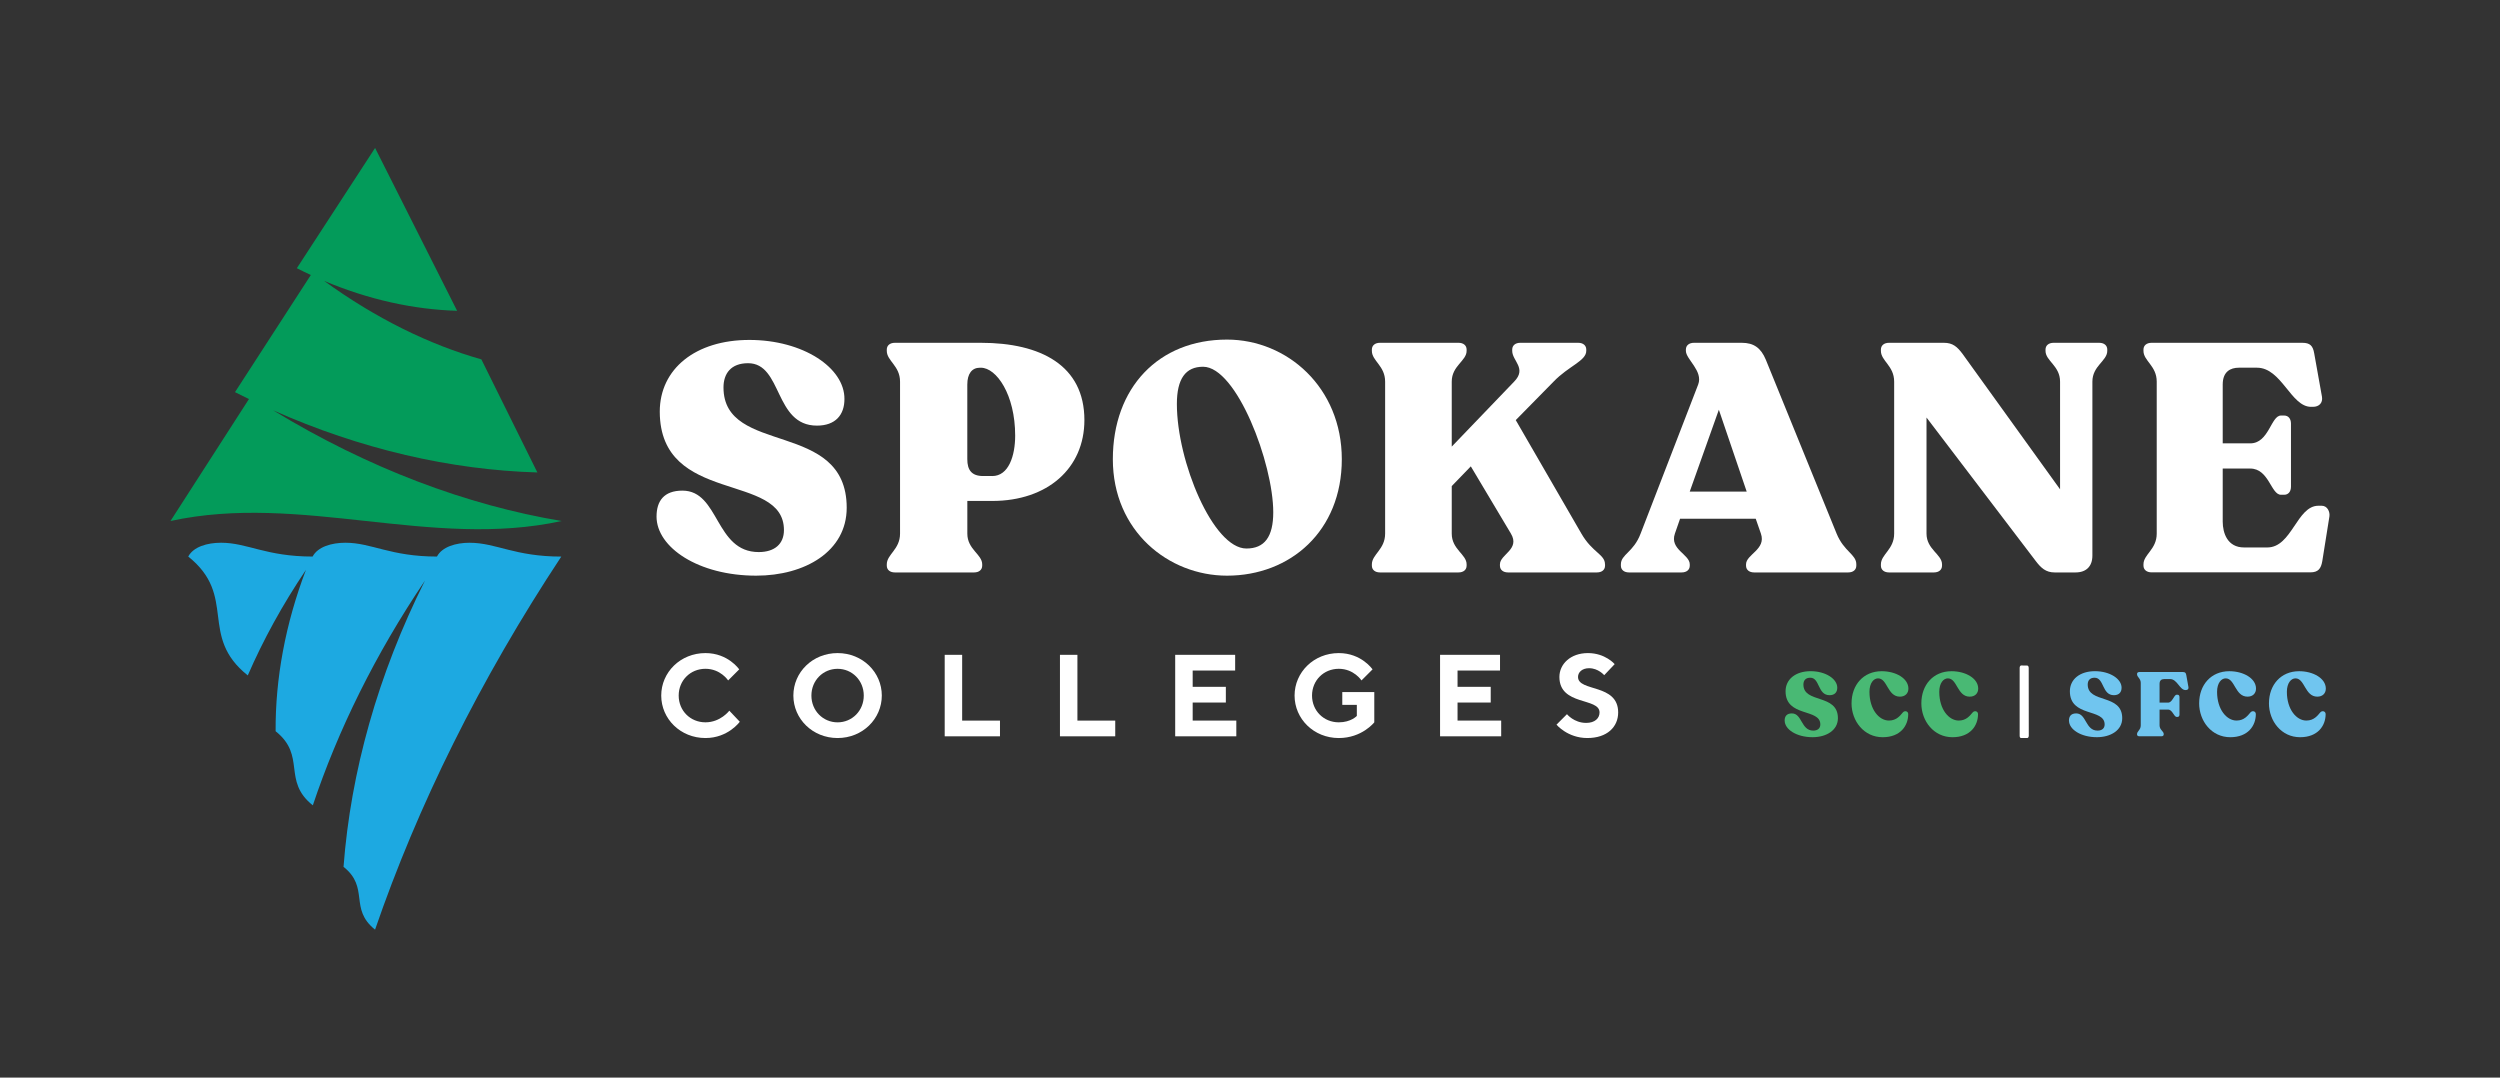
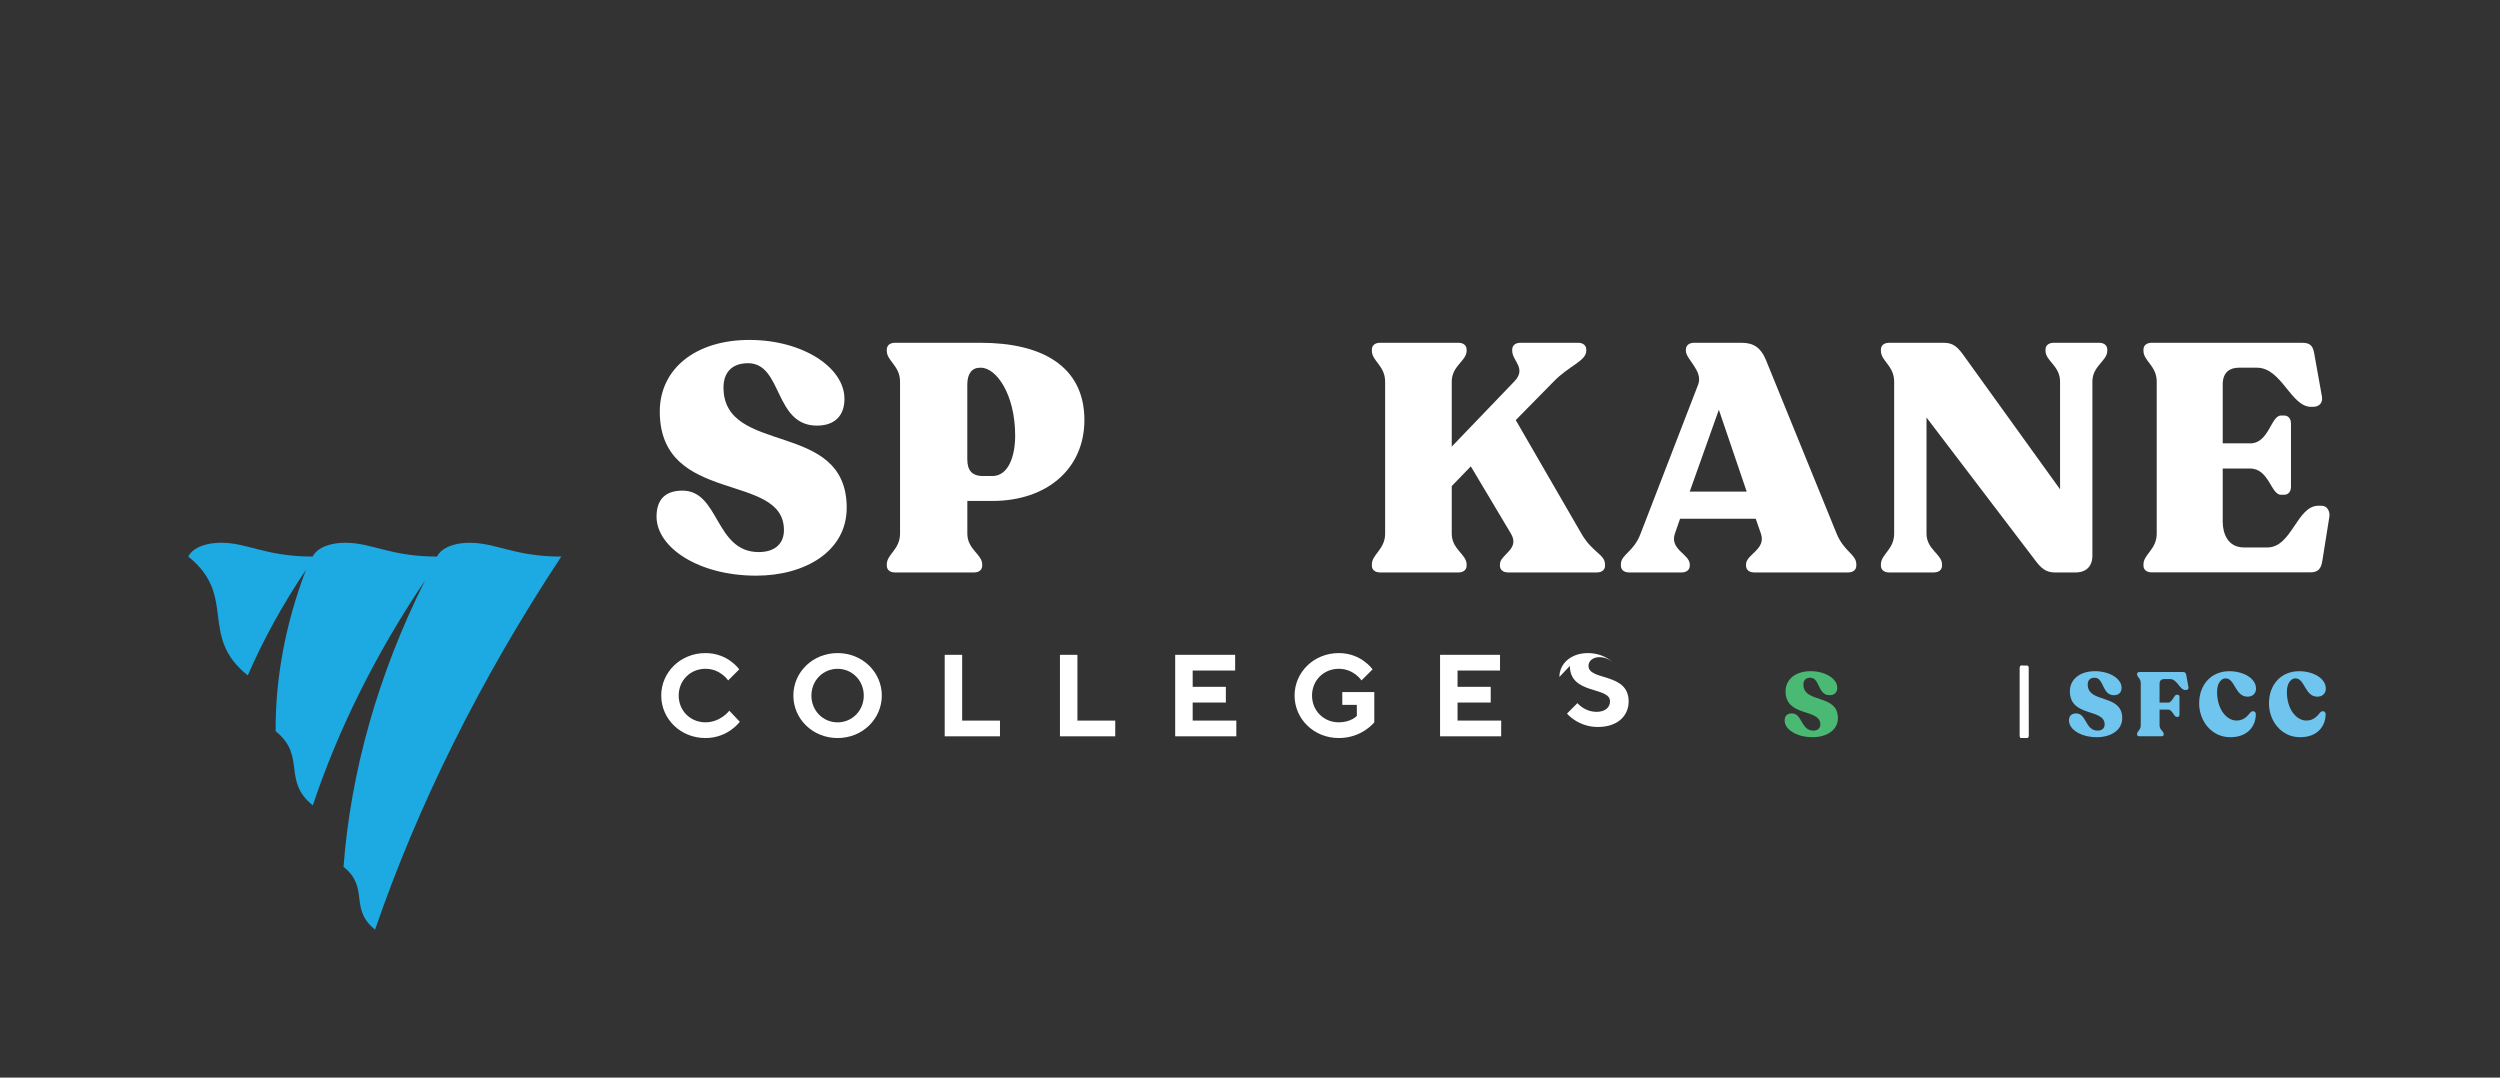
<svg xmlns="http://www.w3.org/2000/svg" id="b" viewBox="0 0 1160 500">
  <rect x="0" y="0" width="1160" height="500" fill="#333333" stroke="none" />
  <defs>
    <style>.c{fill:#49b974;}.d{fill:#70c5ef;}.e{fill:#1da9e1;}.f{fill:#fff;}.g{fill:#039b5a;}</style>
  </defs>
-   <path class="g" d="M126.64,190.34c40.65,18.07,82.43,27.7,122.7,28.88l-25.99-52.47c-23.96-6.78-48.87-18.93-72.96-36.42,20.5,8.65,41.46,13.29,61.71,13.88l-38.06-75.56-36.31,55.8c2.16,1.1,4.33,2.14,6.5,3.15l-35.19,54.35h0c2.15,1.1,4.31,2.16,6.47,3.21l-36.41,56.59c60.5-13.19,120.99,13.19,181.49,0-43.99-7.34-89.71-24.48-133.95-51.42Z" />
  <path class="e" d="M217.96,251.83c-6.42,0-12.83,1.89-15.21,6.41-21.63,0-30.23-6.41-42.49-6.41-6.42,0-12.83,1.89-15.21,6.41-21.63,0-30.23-6.41-42.49-6.41-6.42,0-12.83,1.89-15.21,6.41,23.02,18.39,4.6,36.77,27.62,55.16,7.08-16.32,16.07-32.77,26.99-48.98-9.54,25.04-14.22,50.47-14.07,74.87,14.38,11.46,2.88,22.92,17.26,34.39,11.69-34.99,29.07-70.21,52.05-104.31-21.83,43.58-34.47,88.81-37.8,132.83,12.19,9.72,2.44,19.43,14.63,29.15,19.72-57.34,48.53-115.75,86.41-173.1-21.63,0-30.23-6.41-42.49-6.41Z" />
  <path class="f" d="M304.64,239.65c0-7.2,3.45-12,12-12,17.26,0,15.01,28.51,35.41,28.51,7.35,0,11.7-3.75,11.7-10.2,0-27.16-57.47-11.4-57.62-54.92,0-19.96,16.66-33.31,41.57-33.31s44.27,12.91,44.12,27.46c0,7.35-4.2,12.3-12.76,12.3-19.96,0-15.91-28.96-31.96-28.96-7.95,0-11.4,4.8-11.4,11.25,0,31.96,57.17,14.71,57.17,55.82,0,20.26-19.36,31.51-42.02,31.51-26.71,0-46.22-13.06-46.22-27.46Z" />
  <path class="f" d="M411.47,262.46v-.6c0-4.65,6.15-6.9,6.15-14.26v-70.53c0-7.35-6.15-9.6-6.15-14.26v-.6c0-1.95,1.5-3.15,3.75-3.15h39.92c27.76,0,48.02,10.5,48.02,35.86,0,22.36-17.11,37.52-42.77,37.52h-11.55v15.16c0,7.35,6.9,9.6,6.9,14.26v.6c0,1.95-1.5,3.15-3.75,3.15h-36.77c-2.25,0-3.75-1.2-3.75-3.15ZM460.39,220.89c7.65,0,10.65-9.45,10.65-18.76,0-19.06-8.7-31.51-15.91-31.51h-.45c-3.75,0-5.85,2.85-5.85,7.8v34.66c0,4.95,1.95,7.8,7.35,7.8h4.2Z" />
-   <path class="f" d="M516.36,213.09c0-33.16,21.16-55.52,52.97-55.52,27.91,0,53.27,22.21,53.27,55.52s-23.86,54.02-53.27,54.02c-27.16,0-52.97-20.71-52.97-54.02ZM590.79,237.7c0-22.66-16.96-67.53-32.56-67.53-8.1,0-12.16,5.55-12.16,17.26,0,26.71,16.81,67.08,32.26,67.08,8.4,0,12.46-5.4,12.46-16.81Z" />
  <path class="f" d="M744.74,261.86v.6c0,1.95-1.5,3.15-3.75,3.15h-41.27c-2.25,0-3.75-1.2-3.75-3.15v-.6c0-4.65,9.45-6.9,5.1-14.26l-18.61-31.21-8.85,9.15v22.06c0,7.35,6.9,9.6,6.9,14.26v.6c0,1.95-1.5,3.15-3.75,3.15h-36.46c-2.25,0-3.75-1.2-3.75-3.15v-.6c0-4.65,6.15-6.9,6.15-14.26v-70.53c0-7.35-6.15-9.6-6.15-14.26v-.6c0-1.95,1.5-3.15,3.75-3.15h36.46c2.25,0,3.75,1.2,3.75,3.15v.6c0,4.65-6.9,6.9-6.9,14.26v30.16l28.96-30.16c6-6.15-.9-9.6-.9-14.26v-.6c0-1.95,1.5-3.15,3.75-3.15h26.86c2.25,0,3.75,1.2,3.75,3.15v.6c0,4.65-8.25,7.05-15.16,14.26l-17.56,17.86,30.46,52.67c5.1,8.85,10.95,9.6,10.95,14.26Z" />
  <path class="f" d="M861.33,261.86v.6c0,1.95-1.5,3.15-3.75,3.15h-43.67c-2.25,0-3.75-1.2-3.75-3.15v-.6c0-4.65,9.45-6.9,6.9-14.26l-2.4-6.9h-35.11l-2.4,6.9c-2.55,7.35,6.9,9.6,6.9,14.26v.6c0,1.95-1.5,3.15-3.75,3.15h-24.46c-2.25,0-3.75-1.2-3.75-3.15v-.6c0-4.65,5.85-5.55,9.15-14.26l26.71-69.18c2.4-6.3-5.7-11.7-5.7-15.61v-.6c0-1.95,1.5-3.15,3.75-3.15h22.21c5.55,0,8.85,2.4,11.11,7.8l32.86,80.73c3.45,8.4,9.15,9.6,9.15,14.26ZM810.46,228.09l-12.91-37.97-13.51,37.97h26.41Z" />
  <path class="f" d="M977.77,162.22v.6c0,4.65-6.9,6.9-6.9,14.26v80.73c0,4.95-2.85,7.8-7.8,7.8h-9.75c-4.05,0-6.3-2.1-8.7-5.25l-50.72-66.63v53.87c0,7.35,7.2,9.6,7.2,14.26v.6c0,1.95-1.5,3.15-3.75,3.15h-20.86c-2.25,0-3.75-1.2-3.75-3.15v-.6c0-4.65,6.15-6.9,6.15-14.26v-70.53c0-7.35-6.15-9.6-6.15-14.26v-.6c0-1.95,1.5-3.15,3.75-3.15h25.51c4.05,0,6.15,1.8,8.7,5.25l45.17,62.73v-49.97c0-7.35-6.75-9.6-6.75-14.26v-.6c0-1.95,1.5-3.15,3.75-3.15h21.16c2.25,0,3.75,1.2,3.75,3.15Z" />
  <path class="f" d="M994.57,262.46v-.6c0-4.65,6.15-6.9,6.15-14.26v-70.53c0-7.35-6.15-9.6-6.15-14.26v-.6c0-1.95,1.5-3.15,3.75-3.15h69.93c3.6,0,4.95,1.35,5.55,4.95l3.6,20.11c.45,2.85-1.35,4.65-4.2,4.65h-.9c-9.3,0-13.66-18.16-25.06-18.16h-8.4c-3.9,0-7.5,1.8-7.5,7.8v27.31h12.76c8.7,0,9.6-12.91,14.26-12.91h1.5c1.95,0,3.15,1.5,3.15,3.75v29.26c0,2.25-1.2,3.75-3.15,3.75h-1.5c-4.65,0-5.55-12.16-14.26-12.16h-12.76v24.61c0,5.4,2.25,12,9.9,12h10.8c11.4,0,13.66-19.36,23.71-19.36h1.5c2.7,0,3.9,2.85,3.6,4.95l-3.3,20.71c-.6,3.6-1.95,5.25-5.55,5.25h-73.68c-2.25,0-3.75-1.2-3.75-3.15Z" />
  <path class="f" d="M342.99,310.59l-5.13,5.13s-3.51-5.4-10.53-5.4-12.42,5.4-12.42,12.42,5.4,12.42,12.42,12.42,11.07-5.4,11.07-5.4l4.86,5.13s-5.4,7.56-15.93,7.56c-11.61,0-20.52-8.91-20.52-19.71s8.91-19.71,20.52-19.71c10.53,0,15.66,7.56,15.66,7.56Z" />
  <path class="f" d="M388.64,303.03c11.61,0,20.52,8.91,20.52,19.71s-8.91,19.71-20.52,19.71-20.52-8.91-20.52-19.71,8.91-19.71,20.52-19.71ZM388.64,335.17c6.75,0,12.15-5.4,12.15-12.42s-5.4-12.42-12.15-12.42-12.15,5.4-12.15,12.42,5.4,12.42,12.15,12.42Z" />
  <path class="f" d="M438.34,341.65v-37.81h8.1v30.52h17.55v7.29h-25.66Z" />
  <path class="f" d="M491.82,341.65v-37.81h8.1v30.52h17.55v7.29h-25.66Z" />
  <path class="f" d="M573.65,334.36v7.29h-28.36v-37.81h27.82v7.29h-19.71v7.56h15.39v7.29h-15.39v8.37h20.25Z" />
  <path class="f" d="M637.67,321.12v14.04s-5.67,7.29-16.47,7.29c-11.61,0-20.52-8.91-20.52-19.71s8.91-19.71,20.52-19.71c10.53,0,15.66,7.56,15.66,7.56l-5.13,5.13s-3.51-5.4-10.53-5.4-12.42,5.4-12.42,12.42,5.4,12.42,12.42,12.42c5.67,0,8.37-2.97,8.37-2.97v-5.13h-6.75v-5.94h14.85Z" />
  <path class="f" d="M696.55,334.36v7.29h-28.36v-37.81h27.82v7.29h-19.71v7.56h15.39v7.29h-15.39v8.37h20.25Z" />
-   <path class="f" d="M723.56,314.1c0-5.94,5.13-11.07,13.23-11.07s12.42,5.13,12.42,5.13l-4.86,5.13s-2.7-3.24-7.02-3.24c-3.24,0-5.13,1.89-5.13,4.05,0,7.02,18.63,2.97,18.63,16.47,0,6.75-5.13,11.88-14.31,11.88s-14.31-6.21-14.31-6.21l4.86-4.86s3.24,4.05,8.91,4.05c4.05,0,6.21-2.16,6.21-4.86,0-7.02-18.63-2.97-18.63-16.47Z" />
+   <path class="f" d="M723.56,314.1c0-5.94,5.13-11.07,13.23-11.07s12.42,5.13,12.42,5.13s-2.7-3.24-7.02-3.24c-3.24,0-5.13,1.89-5.13,4.05,0,7.02,18.63,2.97,18.63,16.47,0,6.75-5.13,11.88-14.31,11.88s-14.31-6.21-14.31-6.21l4.86-4.86s3.24,4.05,8.91,4.05c4.05,0,6.21-2.16,6.21-4.86,0-7.02-18.63-2.97-18.63-16.47Z" />
  <path class="c" d="M828.07,334.38c0-2.02.97-3.36,3.36-3.36,4.83,0,4.2,7.98,9.92,7.98,2.06,0,3.28-1.05,3.28-2.86,0-7.6-16.09-3.19-16.13-15.38,0-5.59,4.66-9.33,11.64-9.33s12.39,3.61,12.35,7.69c0,2.06-1.18,3.45-3.57,3.45-5.59,0-4.45-8.11-8.95-8.11-2.23,0-3.19,1.34-3.19,3.15,0,8.95,16.01,4.12,16.01,15.63,0,5.67-5.42,8.82-11.76,8.82-7.48,0-12.94-3.65-12.94-7.69Z" />
-   <path class="c" d="M859.12,326.31c0-8.45,5.46-14.87,13.99-14.87,6.55,0,12.39,3.32,12.39,8.07,0,2.18-1.47,3.74-3.95,3.74-5.8,0-5.76-8.49-10.13-8.49-2.02,0-3.99,2.14-3.99,6.26,0,8.15,4.45,13.32,9.03,13.32,3.61,0,5.25-2.39,6.47-3.78.84-.97,2.48-.63,2.48.8,0,5.38-3.61,10.71-11.85,10.71-8.7,0-14.45-7.52-14.45-15.75Z" />
-   <path class="c" d="M891.51,326.31c0-8.45,5.46-14.87,13.99-14.87,6.55,0,12.39,3.32,12.39,8.07,0,2.18-1.47,3.74-3.95,3.74-5.8,0-5.76-8.49-10.13-8.49-2.02,0-3.99,2.14-3.99,6.26,0,8.15,4.45,13.32,9.03,13.32,3.61,0,5.25-2.39,6.47-3.78.84-.97,2.48-.63,2.48.8,0,5.38-3.61,10.71-11.85,10.71-8.7,0-14.45-7.52-14.45-15.75Z" />
  <path class="f" d="M937.12,341.34v-31.43c0-.67.3-1.09.67-1.13l2.82.04c.4,0,.71.42.71,1.09l.03,31.43c0,.67-.34,1.13-.71,1.09h-2.89c-.4,0-.64-.42-.64-1.09Z" />
  <path class="d" d="M959.99,334.38c0-2.02.97-3.36,3.36-3.36,4.83,0,4.2,7.98,9.92,7.98,2.06,0,3.28-1.05,3.28-2.86,0-7.6-16.09-3.19-16.13-15.38,0-5.59,4.66-9.33,11.64-9.33s12.39,3.61,12.35,7.69c0,2.06-1.18,3.45-3.57,3.45-5.59,0-4.45-8.11-8.95-8.11-2.23,0-3.19,1.34-3.19,3.15,0,8.95,16.01,4.12,16.01,15.63,0,5.67-5.42,8.82-11.76,8.82-7.48,0-12.94-3.65-12.94-7.69Z" />
  <path class="d" d="M991.59,340.77v-.17c0-1.3,1.72-1.93,1.72-3.99v-19.75c0-2.06-1.72-2.69-1.72-3.99v-.17c0-.55.42-.88,1.05-.88h20.25c1.01,0,1.39.42,1.55,1.43l1.01,5.63c.13.8-.38,1.3-1.18,1.3h-.25c-2.6,0-3.82-5.08-7.02-5.08h-2.86c-1.09,0-2.1.5-2.1,2.18v8.74h3.95c2.06,0,2.69-3.66,3.99-3.66h.42c.55,0,.88.42.88,1.05v8.19c0,.63-.34,1.05-.88,1.05h-.42c-1.3,0-1.93-3.4-3.99-3.4h-3.95v7.35c0,2.06,1.93,2.69,1.93,3.99v.17c0,.55-.42.88-1.05.88h-10.29c-.63,0-1.05-.34-1.05-.88Z" />
  <path class="d" d="M1020.41,326.31c0-8.45,5.46-14.87,13.99-14.87,6.55,0,12.39,3.32,12.39,8.07,0,2.18-1.47,3.74-3.95,3.74-5.8,0-5.76-8.49-10.13-8.49-2.02,0-3.99,2.14-3.99,6.26,0,8.15,4.45,13.32,9.03,13.32,3.61,0,5.25-2.39,6.47-3.78.84-.97,2.48-.63,2.48.8,0,5.38-3.61,10.71-11.85,10.71-8.7,0-14.45-7.52-14.45-15.75Z" />
  <path class="d" d="M1052.8,326.31c0-8.45,5.46-14.87,13.99-14.87,6.55,0,12.39,3.32,12.39,8.07,0,2.18-1.47,3.74-3.95,3.74-5.8,0-5.76-8.49-10.13-8.49-2.02,0-3.99,2.14-3.99,6.26,0,8.15,4.45,13.32,9.03,13.32,3.61,0,5.25-2.39,6.47-3.78.84-.97,2.48-.63,2.48.8,0,5.38-3.61,10.71-11.85,10.71-8.7,0-14.45-7.52-14.45-15.75Z" />
</svg>